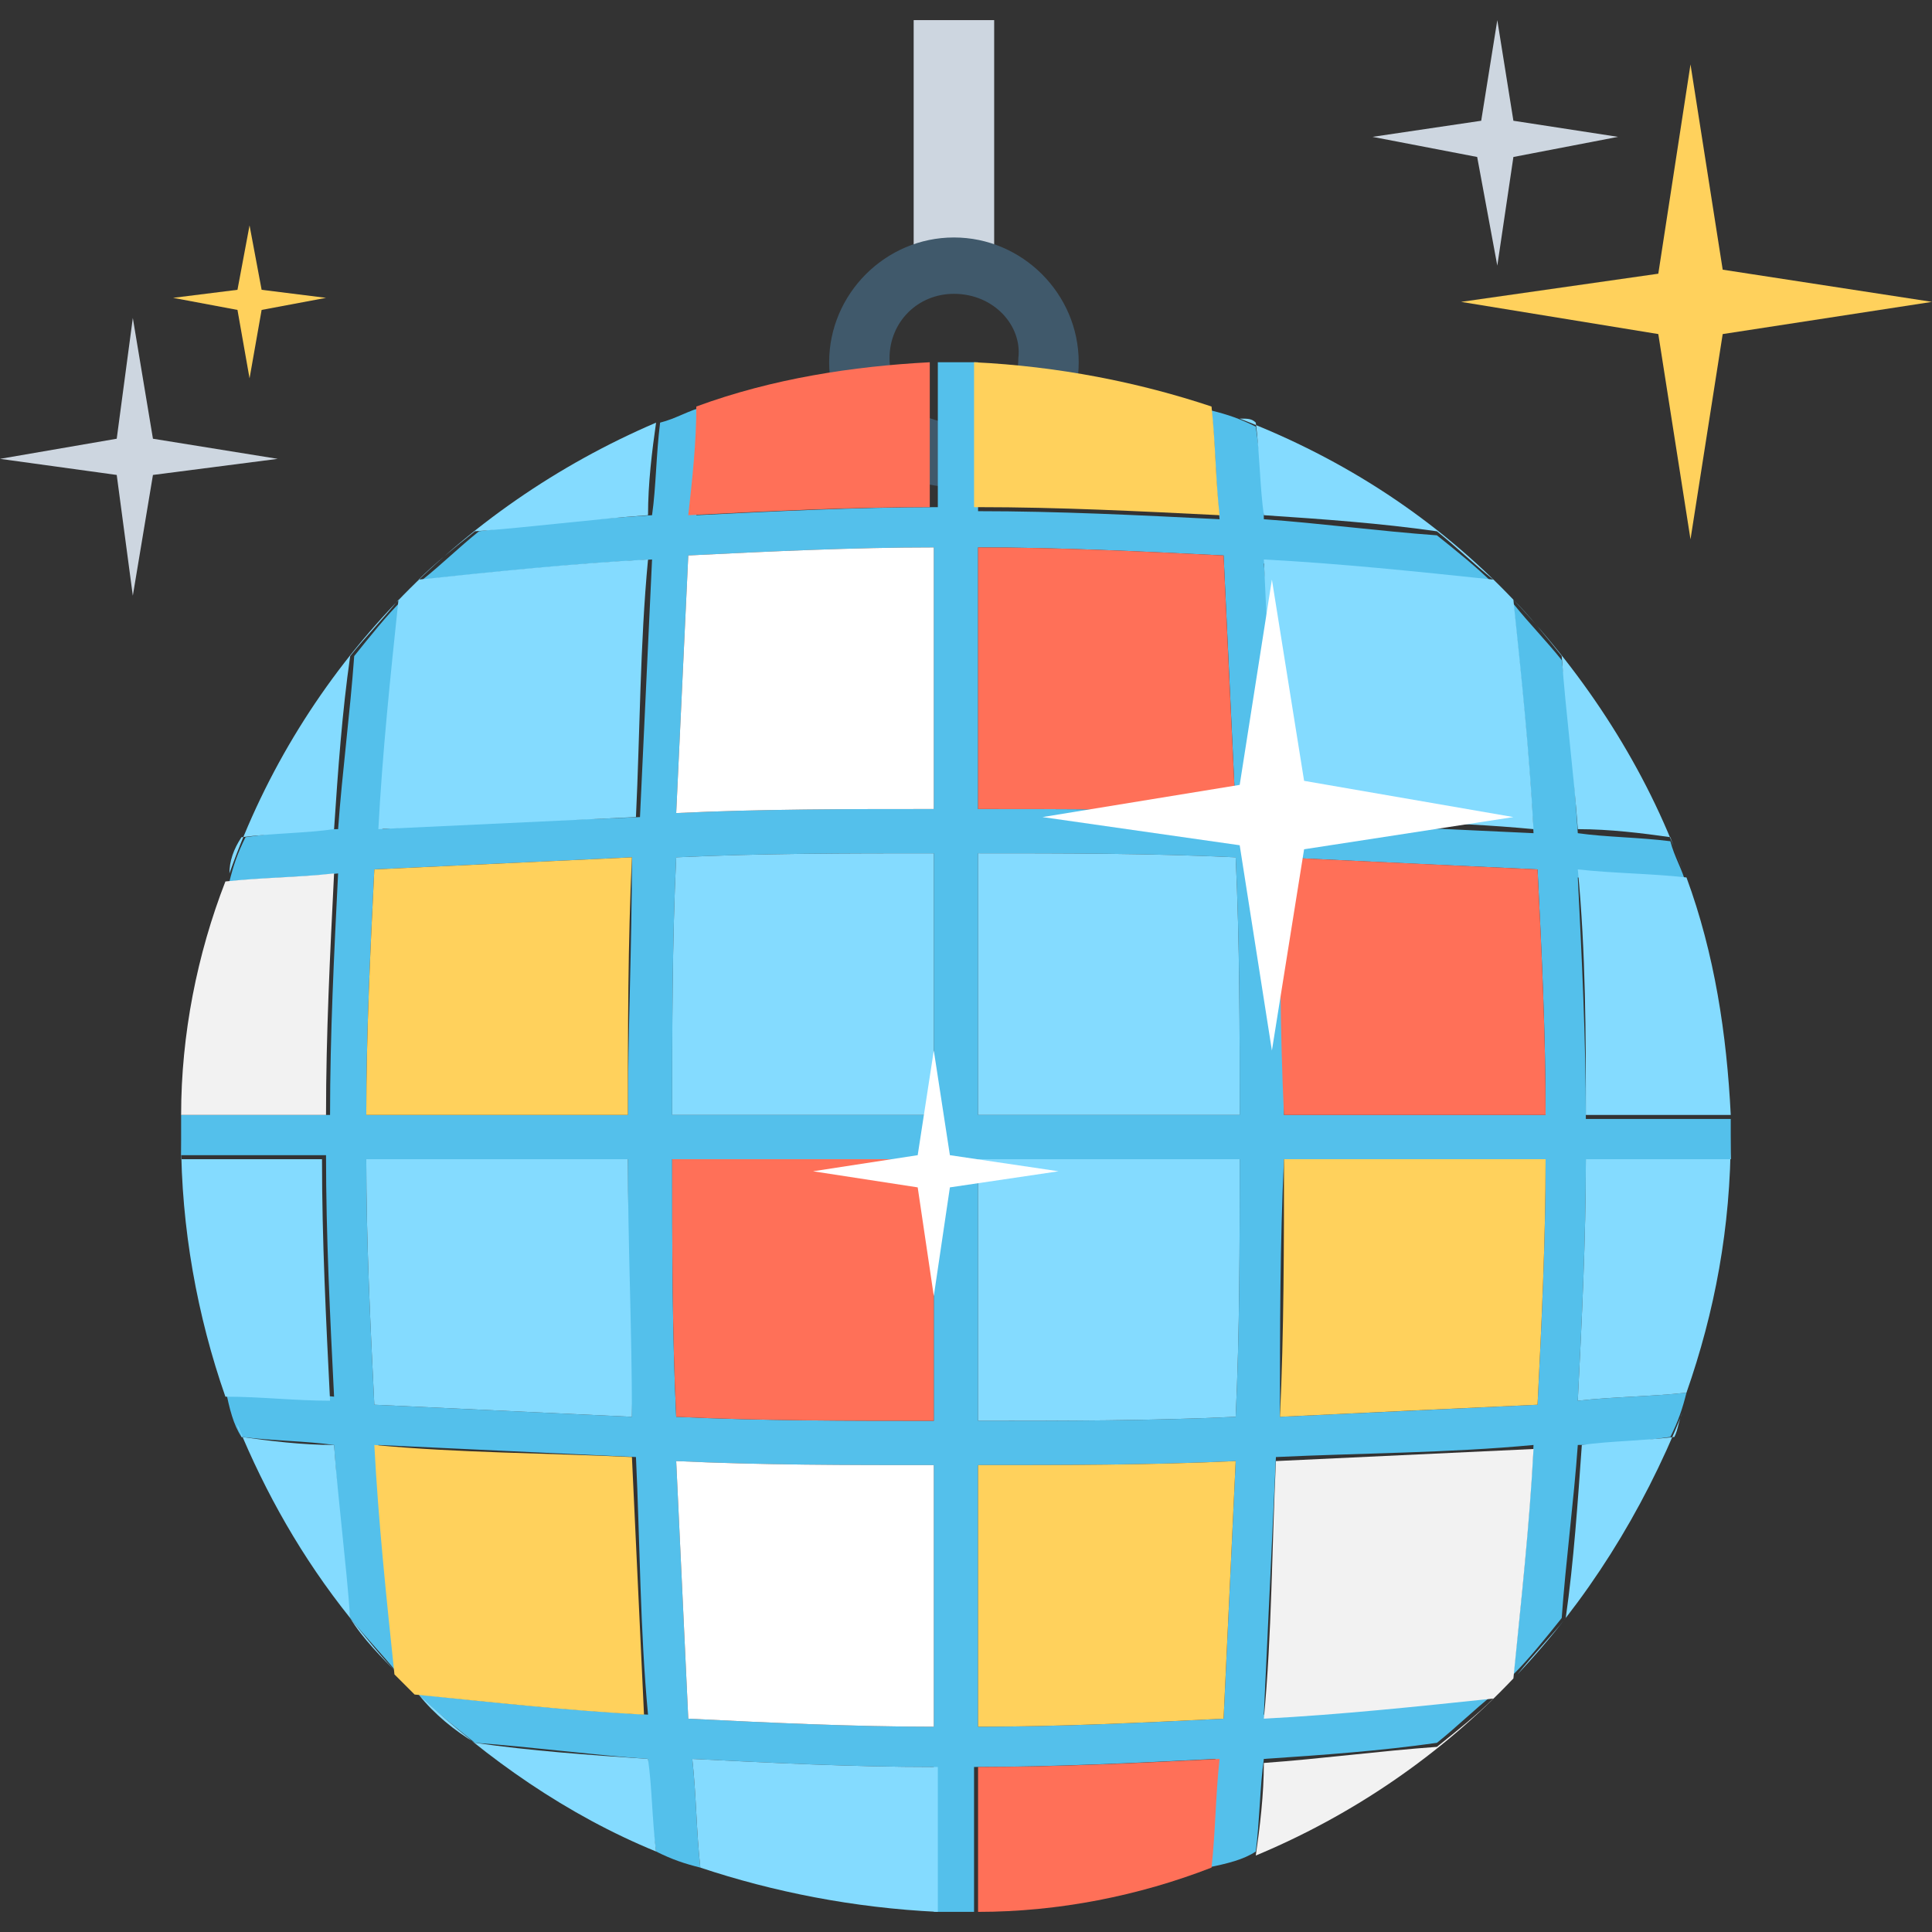
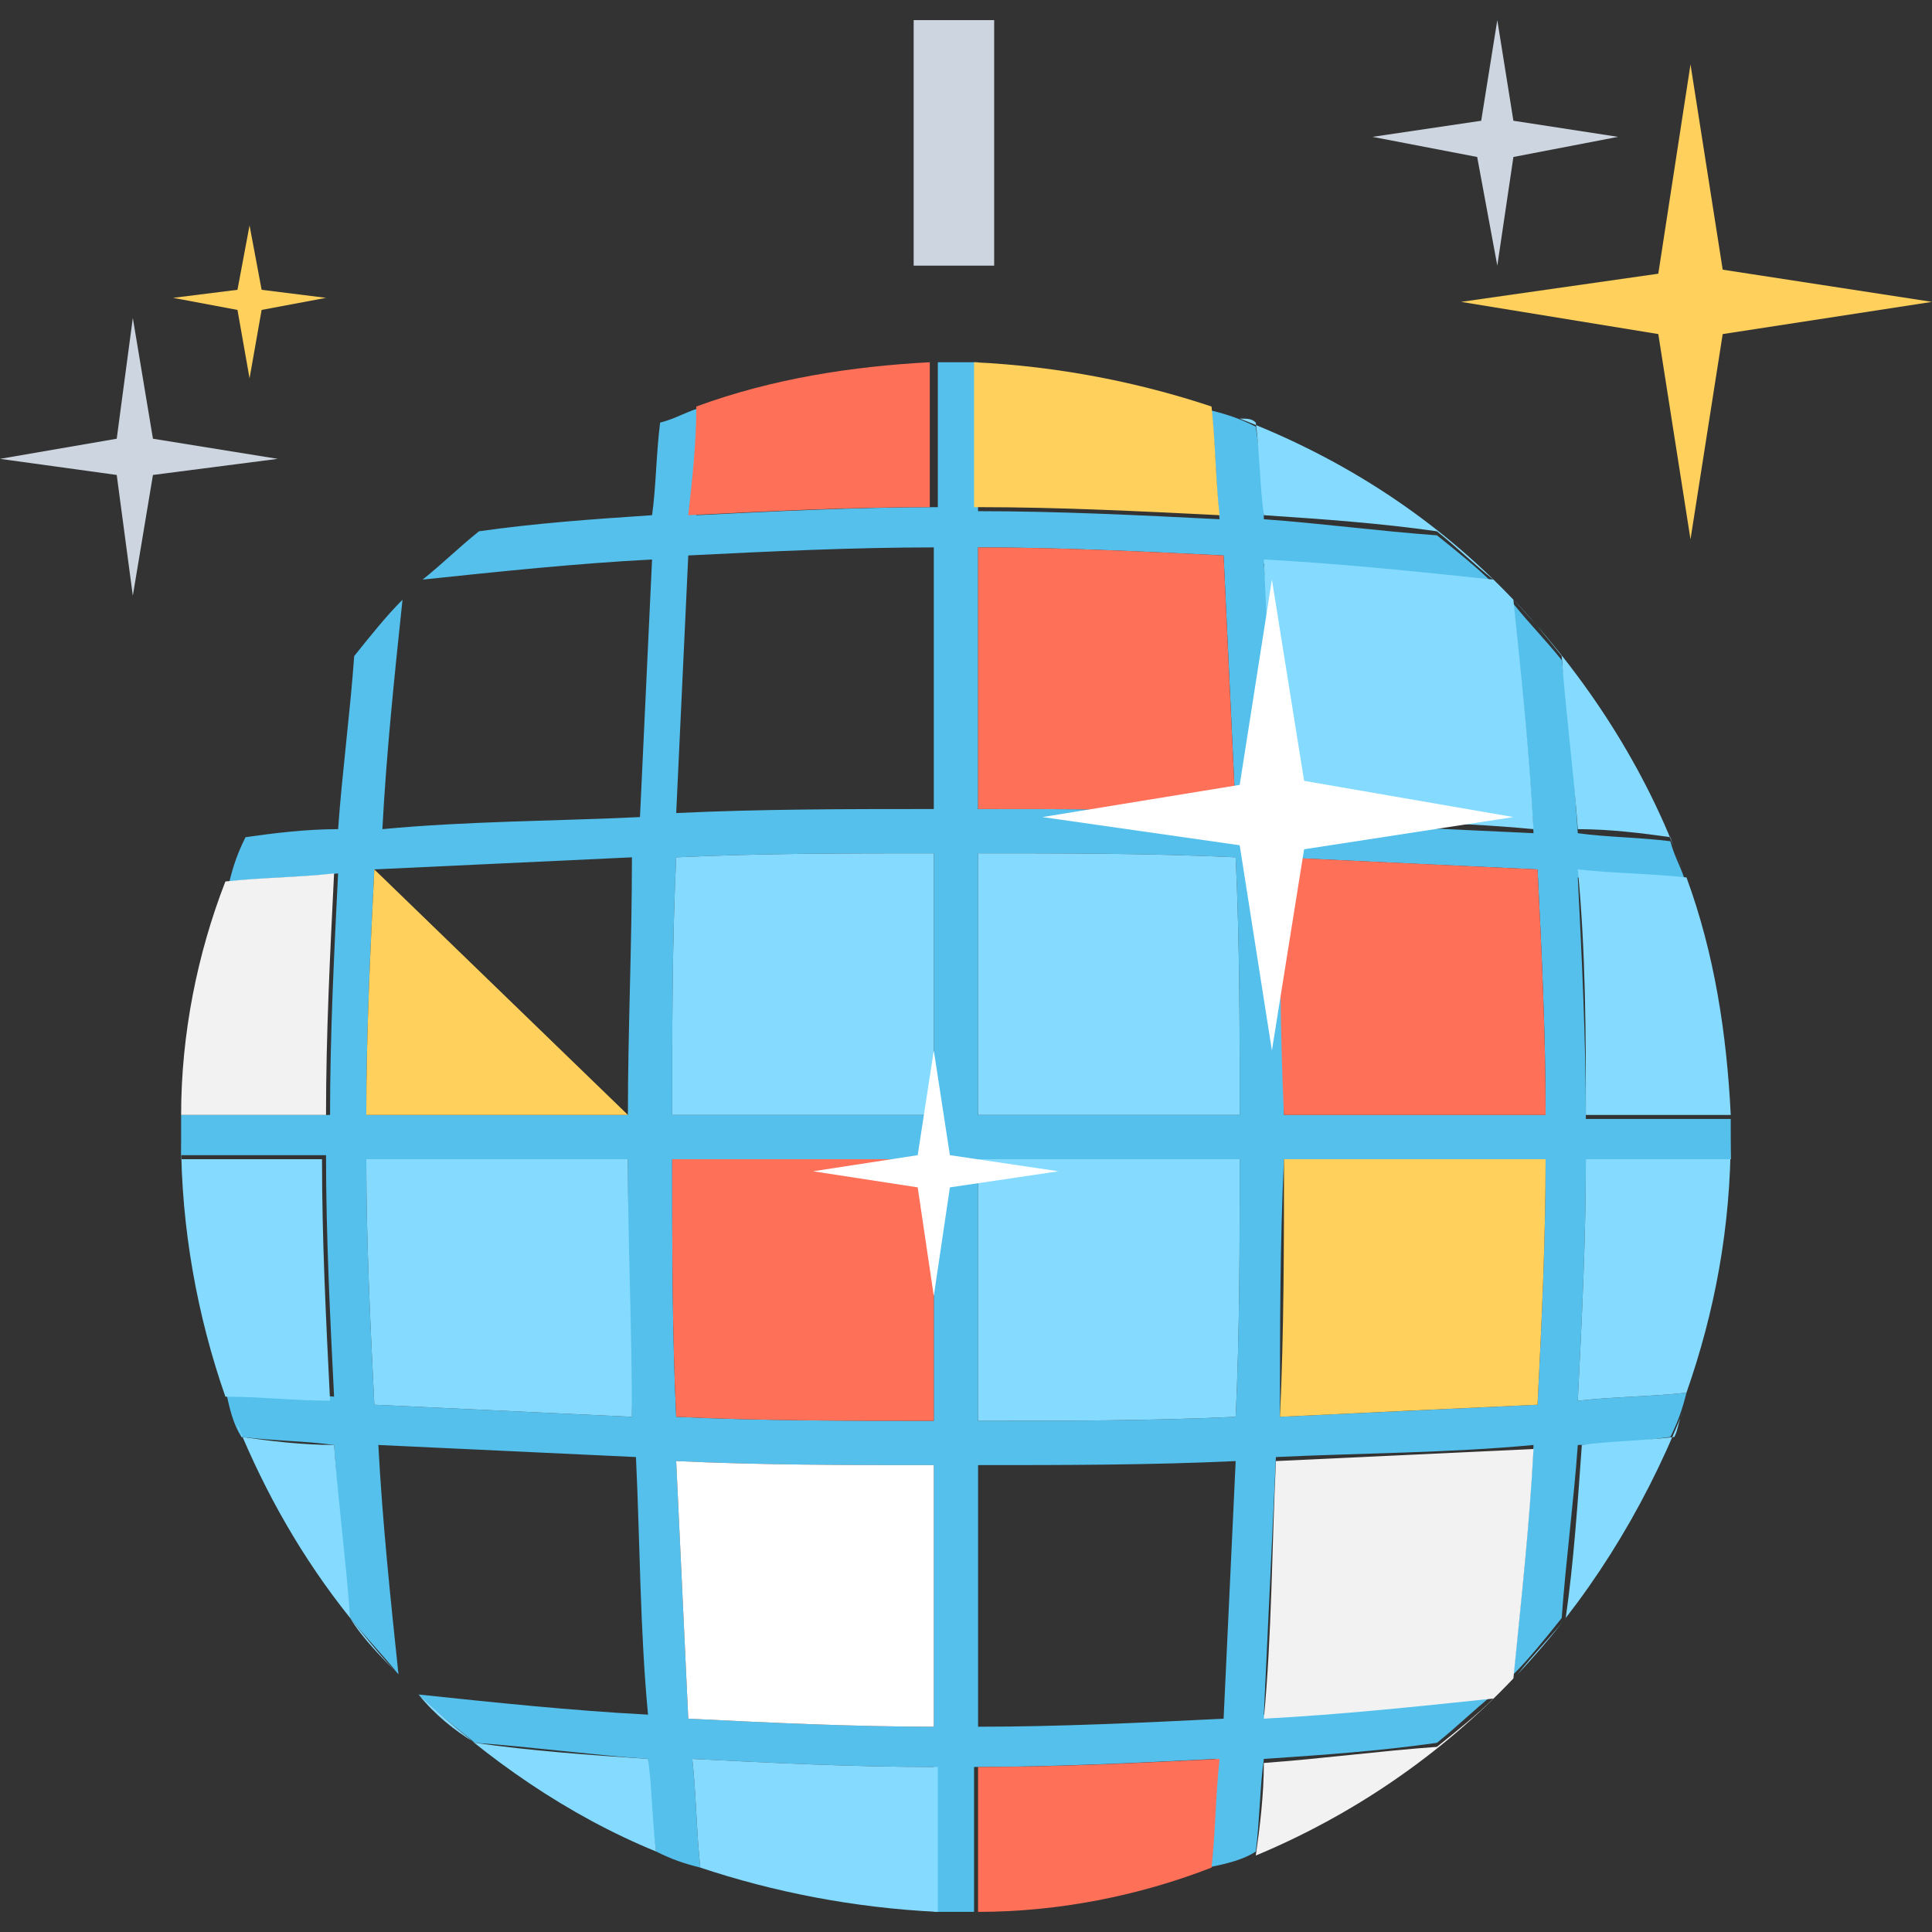
<svg xmlns="http://www.w3.org/2000/svg" viewBox="0 0 512 512" style="enable-background:new 0 0 512 512" xml:space="preserve">
  <rect x="0" y="0" width="512" height="512" fill="#333333" stroke="none" />
  <path style="fill:#cdd6e0" d="M242.133 5.333h21.333V70.4h-21.333z" />
-   <path style="fill:#40596b" d="M252.8 129.067c-18.133 0-33.067-14.933-33.067-33.067s14.933-33.067 33.067-33.067S285.867 77.867 285.867 96 272 129.067 252.8 129.067zm0-51.2c-9.6 0-17.067 7.467-17.067 17.067S243.2 112 252.8 112s17.067-7.467 17.067-17.067c1.066-8.533-6.4-17.066-17.067-17.066z" />
  <path style="fill:#54c0eb" d="M332.8 490.667c1.067-8.533 1.067-17.067 2.133-24.533 16-1.067 30.933-2.133 45.867-4.267 5.333-4.267 9.6-8.533 14.933-12.8-20.267 2.133-40.533 4.267-60.8 5.333 1.067-22.4 2.133-45.867 3.2-68.267 22.4-1.067 45.867-1.067 68.267-3.2-1.067 20.267-3.2 40.533-5.333 60.8 4.267-4.267 8.533-9.6 12.8-14.933 1.067-14.933 3.2-30.933 4.267-45.867 8.533 0 17.067-1.067 24.533-2.133 2.133-4.267 3.2-7.467 4.267-11.733-9.6 1.067-19.2 1.067-28.8 2.133 1.067-21.333 2.133-42.667 2.133-64h38.4v-10.666h-38.4c0-21.333-1.067-42.667-2.133-64 9.6 1.067 19.2 1.067 28.8 2.133-1.067-4.267-3.2-7.467-4.267-11.733-8.533-1.067-17.067-1.067-24.533-2.133-1.067-16-2.133-30.933-4.267-45.867-4.267-5.333-8.533-9.6-12.8-14.933 2.133 20.267 4.267 40.533 5.333 60.8-22.4-1.067-45.867-2.133-68.267-3.2-1.067-22.4-1.067-45.867-3.2-68.267 20.267 1.067 40.533 3.2 60.8 5.333-4.267-4.267-9.6-8.533-14.933-12.8-14.933-1.067-30.933-3.2-45.867-4.267 0-8.533-1.067-17.067-2.133-24.533-4.267-2.133-7.467-3.2-11.733-4.267 1.067 9.6 1.067 19.2 2.133 28.8-21.333-1.067-42.667-2.133-64-2.133V96h-10.666v38.4c-21.333 0-42.667 1.067-64 2.133 1.067-9.6 1.067-19.2 2.133-28.8-4.267 1.067-7.467 3.2-11.733 4.267-1.067 8.533-1.067 17.067-2.133 24.533-16 1.067-30.933 2.133-45.867 4.267-5.333 4.267-9.6 8.533-14.933 12.8 20.267-2.133 40.533-4.267 60.8-5.333-1.067 22.4-2.133 45.867-3.2 68.267-22.4 1.067-45.867 1.067-68.267 3.2 1.067-20.267 3.2-40.533 5.333-60.8-4.267 4.267-8.533 9.6-12.8 14.933-1.067 14.933-3.2 30.933-4.267 45.866-8.533 0-17.067 1.067-24.533 2.133-2.133 4.267-3.2 7.467-4.267 11.733 9.6-1.067 19.2-1.067 28.8-2.133-1.067 21.333-2.133 42.667-2.133 64H48v10.666h38.4c0 21.333 1.067 42.667 2.133 64-9.6-1.067-19.2-1.067-28.8-2.133 1.067 5.333 2.133 9.6 4.267 12.8 8.533 1.067 17.067 1.067 24.533 2.133 1.067 16 2.133 30.933 4.267 45.867 4.267 5.333 8.533 9.6 12.8 14.933-2.133-20.267-4.267-40.533-5.333-60.8 22.4 1.067 45.867 2.133 68.267 3.2 1.067 22.4 1.067 45.867 3.2 68.267-20.267-1.067-40.533-3.2-60.8-5.333 4.267 4.267 9.6 8.533 14.933 12.8 14.933 1.067 30.933 3.2 45.867 4.267 0 8.533 1.067 17.067 2.133 24.533 4.267 2.133 7.467 3.2 11.733 4.267-1.067-9.6-1.067-19.2-2.133-28.8 21.333 1.067 42.667 2.133 64 2.133v38.4h10.666v-38.4c21.333 0 42.667-1.067 64-2.133-1.067 9.6-1.067 19.2-2.133 28.8 5.333-1.066 9.6-2.133 12.8-4.266zM407.467 230.4c1.067 21.333 2.133 43.733 2.133 65.067h-69.333c0-22.4 0-45.867-1.067-68.267 22.4 1.067 44.8 2.133 68.267 3.2zm-67.2 76.8H409.6c0 21.333-1.067 43.733-2.133 65.067-22.4 1.067-45.867 2.133-68.267 3.2 0-23.467 0-45.867 1.067-68.267zM99.2 372.267c-1.067-21.333-2.133-43.733-2.133-65.067H166.4c0 22.4 0 45.867 1.067 68.267-22.4-1.067-45.867-2.134-68.267-3.2zm67.2-76.8H97.067c0-21.333 1.067-43.733 2.133-65.067 22.4-1.067 45.867-2.133 68.267-3.2 0 23.467-1.067 45.867-1.067 68.267zM247.467 457.6c-21.333 0-43.733-1.067-65.067-2.133-1.067-22.4-2.133-45.867-3.2-68.267 22.4 1.067 45.867 1.067 68.267 1.067V457.6zm0-81.067c-22.4 0-45.867 0-68.267-1.067-1.067-22.4-1.067-45.867-1.067-68.267h69.333v69.334zm0-81.066h-69.333c0-22.4 0-45.867 1.067-68.267 22.4-1.067 45.867-1.067 68.267-1.067v69.334zm0-81.067c-22.4 0-45.867 0-68.267 1.067 1.067-22.4 2.133-45.867 3.2-68.267 21.333-1.067 43.733-2.133 65.067-2.133V214.4zm11.733-69.333c21.333 0 43.733 1.067 65.067 2.133 1.067 22.4 2.133 45.867 3.2 68.267-22.4-1.067-45.867-1.067-68.267-1.067v-69.333zm0 81.066c22.4 0 45.867 0 68.267 1.067 1.067 22.4 1.067 45.867 1.067 68.267H259.2v-69.334zm0 81.067h69.333c0 22.4 0 45.867-1.067 68.267-22.4 1.067-45.867 1.067-68.267 1.067V307.2zm0 150.4v-69.333c22.4 0 45.867 0 68.267-1.067-1.067 22.4-2.133 45.867-3.2 68.267-21.334 1.066-43.734 2.133-65.067 2.133z" />
-   <path style="fill:#ffd15c" d="M259.2 457.6c21.333 0 43.733-1.067 65.067-2.133 1.067-22.4 2.133-45.867 3.2-68.267-22.4 1.067-45.867 1.067-68.267 1.067V457.6z" />
  <path style="fill:#ff7058" d="M321.067 494.933c1.067-9.6 1.067-19.2 2.133-28.8-21.333 1.067-42.667 2.133-64 2.133v38.4c21.333.001 42.667-4.266 61.867-11.733z" />
  <path style="fill:#84dbff" d="M328.533 307.2H259.2v69.333c22.4 0 45.867 0 68.267-1.067 1.066-22.399 1.066-45.866 1.066-68.266z" />
-   <path style="fill:#fff" d="M247.467 145.067c-21.333 0-43.733 1.067-65.067 2.133-1.067 22.4-2.133 45.867-3.2 68.267 22.4-1.067 45.867-1.067 68.267-1.067v-69.333z" />
  <path style="fill:#ffd15c" d="M259.2 134.4c21.333 0 42.667 1.067 64 2.133-1.067-9.6-1.067-19.2-2.133-28.8-19.2-6.4-40.533-10.667-62.933-11.733v38.4h1.066z" />
  <path style="fill:#84dbff" d="M259.2 226.133v69.333h69.333c0-22.4 0-45.867-1.067-68.267-22.399-1.066-45.866-1.066-68.266-1.066z" />
  <path style="fill:#ff7058" d="M324.267 147.2c-21.333-1.067-43.733-2.133-65.067-2.133V214.4c22.4 0 45.867 0 68.267 1.067-1.067-22.4-2.134-44.8-3.2-68.267zm16 148.267H409.6c0-21.333-1.067-43.733-2.133-65.067-22.4-1.067-45.867-2.133-68.267-3.2 0 23.467 0 45.867 1.067 68.267z" />
  <path style="fill:#84dbff" d="M420.267 295.467h38.4c-1.067-21.333-4.267-42.667-11.733-62.933-9.6-1.067-19.2-1.067-28.8-2.133 2.133 22.399 2.133 43.732 2.133 65.066zm-6.4-121.6c1.067 14.933 3.2 30.933 4.267 45.867 8.533 0 17.067 1.067 24.533 2.133 1.067 3.2 2.133 5.333 3.2 8.533-9.6-26.667-25.6-51.2-44.8-71.467 4.266 4.267 8.533 9.6 12.8 14.934z" />
  <path style="fill:#ffd15c" d="M407.467 372.267c1.067-21.333 2.133-43.733 2.133-65.067h-69.333c0 22.4 0 45.867-1.067 68.267 22.4-1.067 44.8-2.134 68.267-3.2z" />
  <path style="fill:#84dbff" d="M458.667 307.2h-38.4c0 21.333-1.067 42.667-2.133 64 9.6-1.067 19.2-1.067 28.8-2.133 7.467-21.333 11.733-43.733 11.733-68.267v6.4zM332.8 112c1.067 8.533 1.067 17.067 2.133 24.533 16 1.067 30.933 2.133 45.867 4.267 5.333 4.267 9.6 8.533 14.933 12.8-20.267-2.133-40.533-4.267-60.8-5.333 1.067 22.4 2.133 45.867 3.2 68.267 22.4 1.067 45.867 1.067 68.267 3.2-1.067-20.267-3.2-40.533-5.333-60.8-20.267-21.333-44.8-37.333-72.533-48 2.133-.001 3.199-.001 4.266 1.066zm113.067 262.4c-1.067 2.133-1.067 4.267-2.133 6.4-8.533 1.067-17.067 1.067-24.533 2.133-1.067 14.933-2.133 30.933-4.267 45.867-4.267 5.333-8.533 9.6-12.8 14.933 18.133-19.2 33.066-42.666 43.733-69.333z" />
-   <path style="fill:#ffd15c" d="M170.667 454.4c-1.067-22.4-2.133-45.867-3.2-68.267-22.4-1.067-45.867-1.067-68.267-3.2 1.067 20.267 3.2 40.533 5.333 60.8l5.333 5.333c21.334 2.134 40.534 4.267 60.801 5.334z" />
  <path style="fill:#84dbff" d="M64 380.8c0-1.067-1.067-2.133-1.067-3.2C70.4 395.733 80 412.8 92.8 428.8c-1.067-14.933-3.2-30.933-4.267-45.867-8.533 0-17.066-1.066-24.533-2.133z" />
-   <path style="fill:#ffd15c" d="M99.2 230.4c-1.067 21.333-2.133 43.733-2.133 65.067H166.4c0-22.4 0-45.867 1.067-68.267-22.4 1.067-45.867 2.133-68.267 3.2z" />
+   <path style="fill:#ffd15c" d="M99.2 230.4c-1.067 21.333-2.133 43.733-2.133 65.067H166.4z" />
  <path style="fill:#84dbff" d="M105.6 443.733c-4.267-4.267-8.533-9.6-12.8-14.933 3.2 5.333 8.533 10.667 12.8 14.933zm72.533-148.266h69.333v-69.333c-22.4 0-45.867 0-68.267 1.067-1.066 22.399-1.066 45.866-1.066 68.266z" />
  <path style="fill:#f2f2f2" d="M48 295.467h38.4c0-21.333 1.067-42.667 2.133-64-9.6 1.067-19.2 1.067-28.8 2.133C52.267 252.8 48 274.133 48 295.467z" />
  <path style="fill:#84dbff" d="M166.4 307.2H97.067c0 21.333 1.067 43.733 2.133 65.067 22.4 1.067 45.867 2.133 68.267 3.2 0-23.467-1.067-45.867-1.067-68.267zm-78.933 64c-1.067-21.333-2.133-42.667-2.133-64H48v-5.333c0 23.467 4.267 46.933 11.733 68.267 9.6-.001 18.134 1.066 27.734 1.066z" />
  <path style="fill:#f2f2f2" d="M406.4 384c-22.4 1.067-45.867 2.133-68.267 3.2-1.067 22.4-1.067 45.867-3.2 68.267 20.267-1.067 40.533-3.2 60.8-5.333-4.267 4.267-9.6 8.533-14.933 12.8-14.933 1.067-30.933 3.2-45.867 4.267 0 8.533-1.067 17.067-2.133 24.533 25.6-10.667 49.067-26.667 68.267-46.933 2.133-21.334 4.266-40.534 5.333-60.801z" />
  <path style="fill:#84dbff" d="M247.467 468.267c-21.333 0-42.667-1.067-64-2.133 1.067 9.6 1.067 19.2 2.133 28.8 19.2 6.4 40.533 10.667 62.933 11.733v-38.4h-1.066z" />
  <path style="fill:#fff" d="M247.467 457.6v-69.333c-22.4 0-45.867 0-68.267-1.067 1.067 22.4 2.133 45.867 3.2 68.267 21.333 1.066 43.733 2.133 65.067 2.133z" />
  <path style="fill:#84dbff" d="M110.933 449.067c18.133 17.067 39.467 32 62.933 41.6-1.067-8.533-1.067-17.067-2.133-24.533-16-1.067-30.933-2.133-45.867-4.267-5.333-3.2-10.666-7.467-14.933-12.8z" />
  <path style="fill:#ff7058" d="M247.467 376.533V307.2h-69.333c0 22.4 0 45.867 1.067 68.267 22.399 1.066 45.866 1.066 68.266 1.066zm-62.934-268.8c1.067 0 1.067 0 0 0 0 9.6-1.067 19.2-2.133 28.8 21.333-1.067 42.667-2.133 64-2.133V96c-20.267 1.067-41.6 4.267-61.867 11.733z" />
-   <path style="fill:#84dbff" d="M64 221.867c8.533-1.067 17.067-1.067 24.533-2.133 1.067-16 2.133-30.933 4.267-45.867 4.267-5.333 8.533-9.6 12.8-14.933-2.133 20.267-4.267 40.533-5.333 60.8 22.4-1.067 45.867-2.133 68.267-3.2 1.067-22.4 1.067-45.867 3.2-68.267-20.267 1.067-40.533 3.2-60.8 5.333 4.267-4.267 9.6-8.533 14.933-12.8 14.933-1.067 30.933-3.2 45.867-4.267 0-8.533 1.067-17.067 2.133-24.533C121.6 134.4 80 177.067 60.8 231.467c0-3.2 1.067-6.4 3.2-9.6z" />
  <path style="fill:#ffd15c" d="m512 80-55.467-8.533-8.533-54.4-8.533 55.466L387.2 80l52.267 8.533 8.533 54.4 8.533-54.4z" />
  <path style="fill:#cdd6e0" d="M396.8 5.333 392.533 32l-28.8 4.267 27.734 5.333 5.333 28.8 4.267-28.8 27.733-5.333L401.067 32z" />
  <path style="fill:#ffd15c" d="m66.133 59.733-3.2 17.067-17.066 2.133 17.066 3.2 3.2 18.134 3.2-18.134 17.067-3.2L69.333 76.8z" />
  <path style="fill:#cdd6e0" d="m40.533 116.267-5.333-32-4.267 32L0 121.6l30.933 4.267 4.267 32 5.333-32L73.6 121.6z" />
  <path style="fill:#fff" d="m401.067 216.533-55.467-9.6-8.533-53.333-8.534 54.4-52.266 8.533L328.533 224l8.534 54.4 8.533-53.333zm-153.6 61.867-4.267 27.733-27.733 4.267 27.733 4.267 4.267 28.8 4.266-28.8 28.8-4.267-28.8-4.267z" />
</svg>